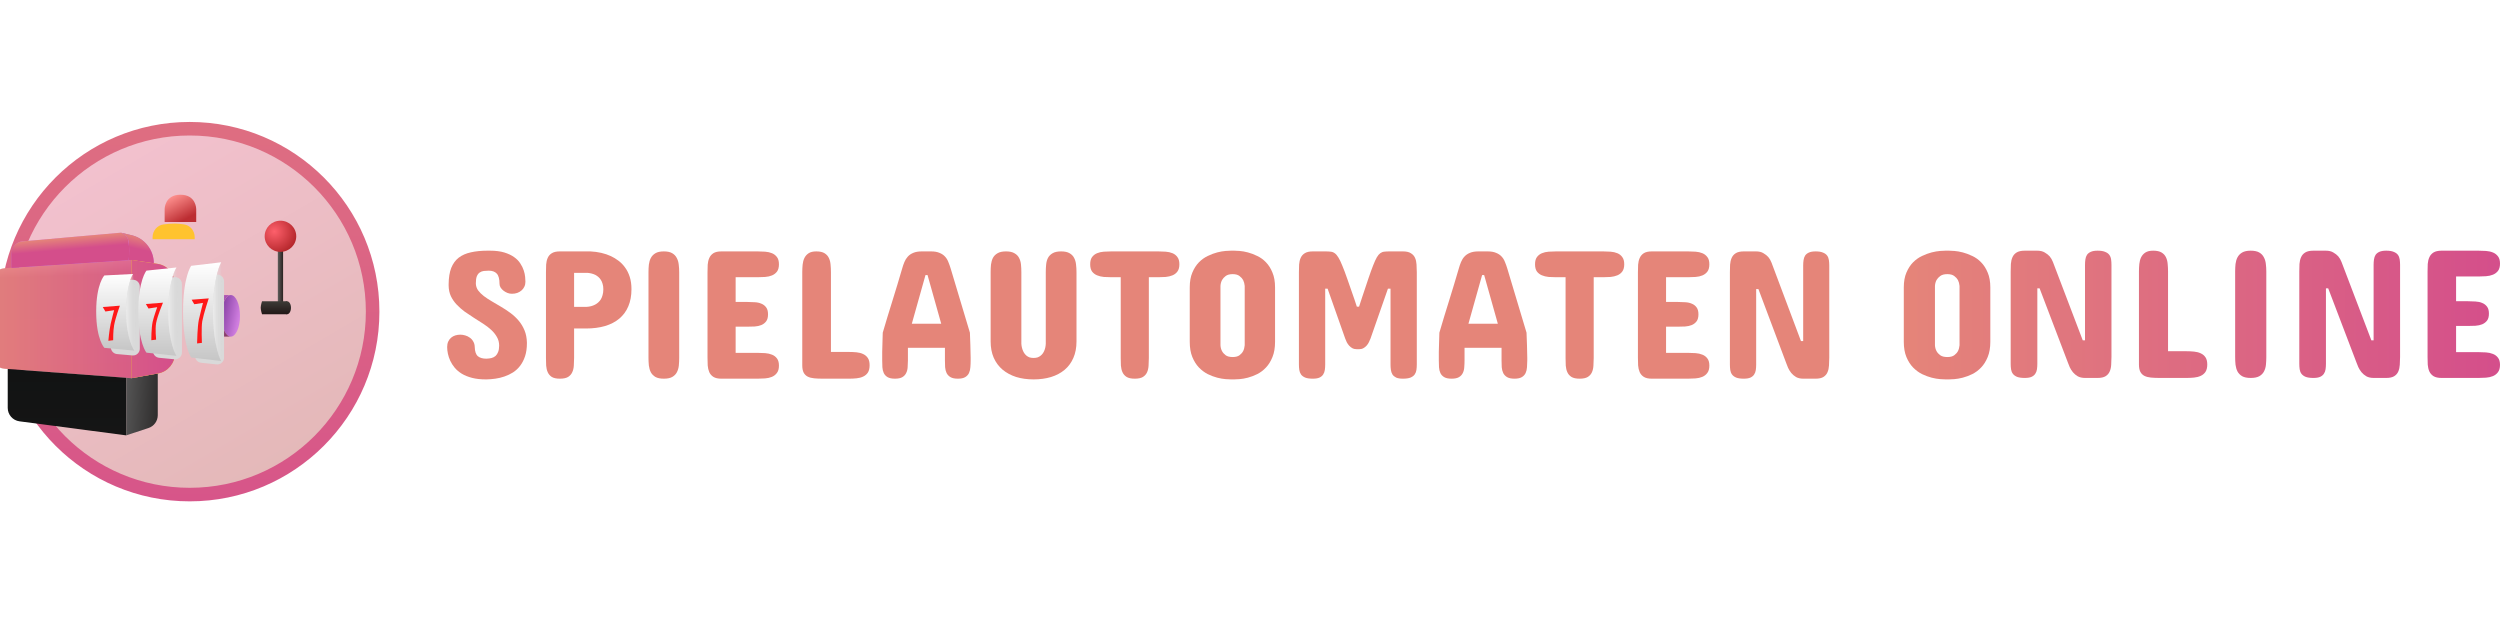
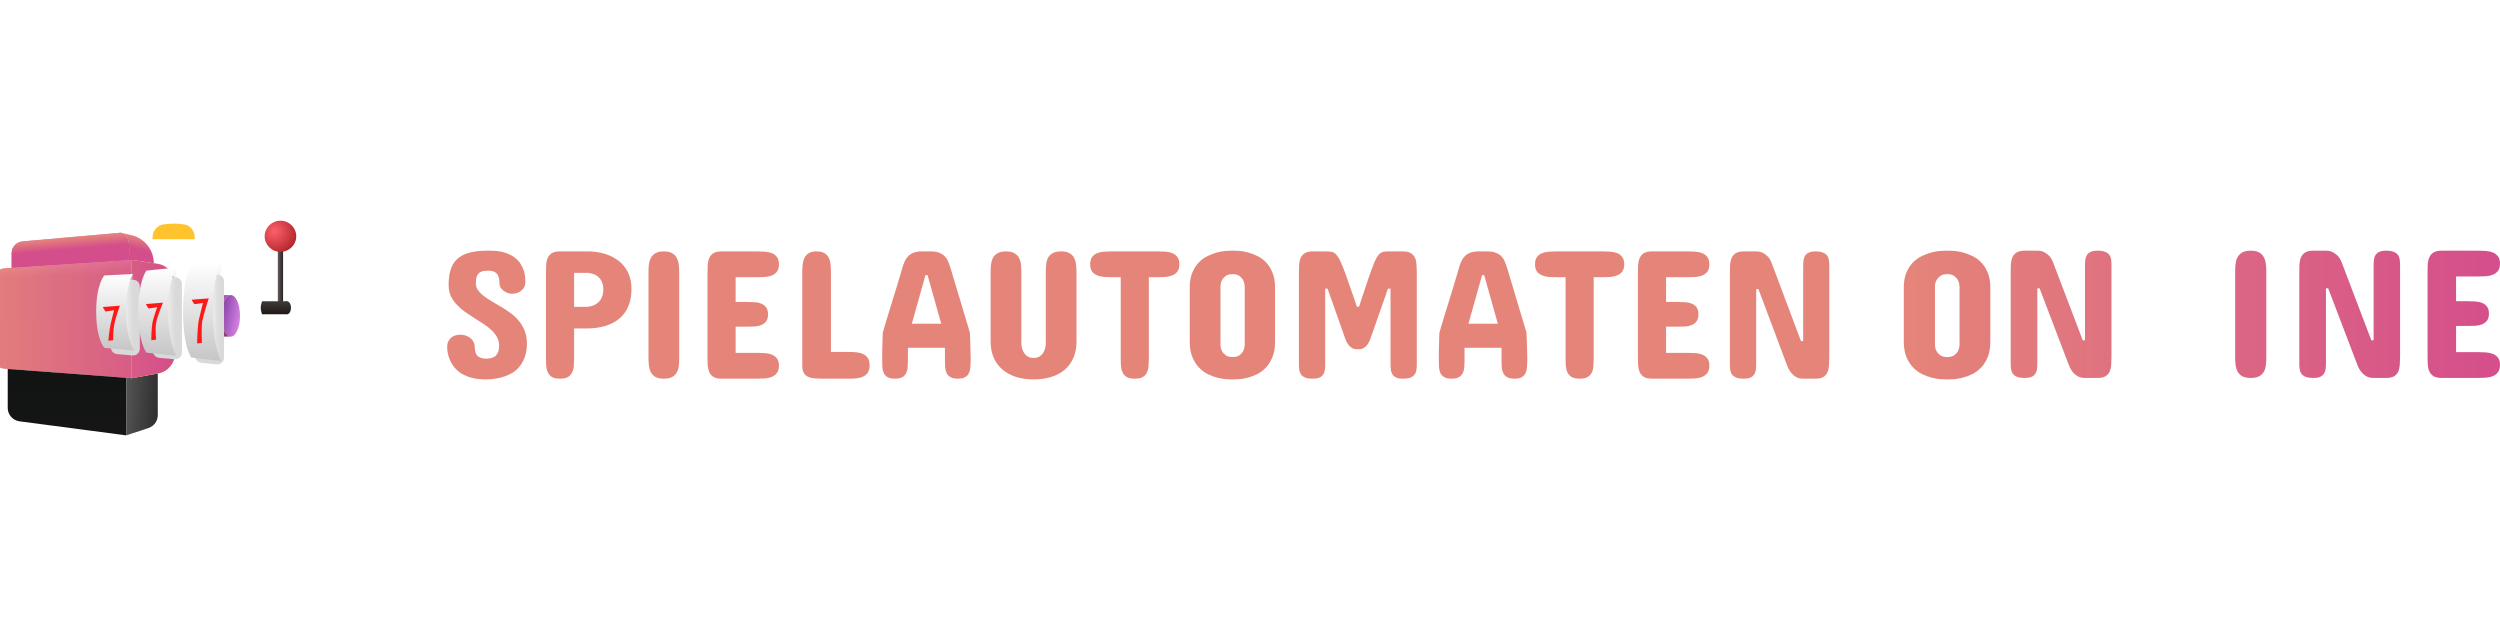
<svg xmlns="http://www.w3.org/2000/svg" width="369" height="93" viewBox="0 0 369 93" fill="none">
  <path d="M70.234 41.831C70.243 42.206 70.352 42.546 70.561 42.85C70.78 43.145 71.062 43.427 71.408 43.696C71.763 43.964 72.164 44.228 72.61 44.487C73.056 44.738 73.511 45.006 73.975 45.292C74.449 45.57 74.909 45.874 75.355 46.205C75.801 46.536 76.201 46.911 76.556 47.332C76.912 47.752 77.198 48.227 77.417 48.754C77.635 49.282 77.754 49.881 77.772 50.552V50.66C77.772 51.393 77.681 52.033 77.499 52.578C77.317 53.124 77.075 53.594 76.775 53.987C76.475 54.381 76.124 54.707 75.723 54.967C75.323 55.217 74.9 55.419 74.453 55.571C74.016 55.723 73.57 55.83 73.115 55.893C72.669 55.955 72.246 55.991 71.845 56H71.708C70.934 56 70.256 55.924 69.674 55.772C69.091 55.62 68.59 55.419 68.171 55.168C67.753 54.909 67.402 54.614 67.12 54.282C66.847 53.952 66.628 53.612 66.464 53.263C66.3 52.905 66.182 52.552 66.109 52.203C66.036 51.854 66 51.527 66 51.223C66 50.91 66.055 50.637 66.164 50.405C66.273 50.172 66.414 49.984 66.587 49.841C66.769 49.689 66.974 49.577 67.202 49.506C67.439 49.434 67.684 49.398 67.939 49.398C68.176 49.398 68.417 49.434 68.663 49.506C68.918 49.577 69.145 49.689 69.346 49.841C69.555 49.984 69.724 50.172 69.851 50.405C69.988 50.628 70.061 50.892 70.07 51.196C70.088 51.867 70.243 52.328 70.534 52.578C70.825 52.82 71.244 52.941 71.79 52.941C72.064 52.932 72.314 52.9 72.541 52.847C72.778 52.784 72.978 52.681 73.142 52.538C73.306 52.386 73.434 52.189 73.525 51.948C73.625 51.697 73.675 51.384 73.675 51.008C73.675 50.543 73.566 50.123 73.347 49.747C73.138 49.371 72.86 49.023 72.514 48.701C72.168 48.379 71.772 48.074 71.326 47.788C70.88 47.493 70.425 47.202 69.96 46.916C69.496 46.621 69.041 46.317 68.595 46.004C68.158 45.681 67.762 45.333 67.407 44.957C67.052 44.581 66.765 44.165 66.546 43.709C66.337 43.253 66.228 42.734 66.219 42.153V41.938C66.228 40.981 66.355 40.185 66.601 39.549C66.856 38.914 67.225 38.409 67.707 38.033C68.199 37.657 68.8 37.394 69.51 37.242C70.22 37.081 71.035 37 71.954 37H72.309C73.147 37 73.857 37.09 74.44 37.268C75.022 37.447 75.505 37.675 75.887 37.953C76.279 38.23 76.584 38.543 76.802 38.892C77.03 39.241 77.198 39.585 77.308 39.925C77.417 40.265 77.485 40.583 77.512 40.878C77.54 41.173 77.553 41.41 77.553 41.589C77.553 41.857 77.499 42.103 77.389 42.327C77.289 42.542 77.148 42.725 76.966 42.877C76.793 43.029 76.584 43.15 76.338 43.239C76.101 43.32 75.842 43.36 75.559 43.36C75.341 43.36 75.123 43.32 74.904 43.239C74.686 43.15 74.49 43.038 74.317 42.904C74.144 42.77 74.003 42.618 73.893 42.448C73.784 42.269 73.73 42.09 73.73 41.911C73.73 41.178 73.593 40.668 73.32 40.381C73.056 40.095 72.664 39.952 72.145 39.952C71.9 39.952 71.658 39.965 71.422 39.992C71.194 40.019 70.989 40.095 70.807 40.22C70.634 40.337 70.493 40.52 70.384 40.77C70.284 41.021 70.234 41.374 70.234 41.831Z" fill="url(#paint0_linear_21093_4)" />
  <path d="M84.737 48.486V52.833C84.737 53.218 84.723 53.594 84.696 53.961C84.677 54.327 84.6 54.654 84.463 54.94C84.336 55.226 84.131 55.459 83.849 55.638C83.567 55.808 83.162 55.893 82.634 55.893C82.124 55.893 81.728 55.808 81.445 55.638C81.172 55.459 80.972 55.226 80.845 54.94C80.717 54.654 80.64 54.327 80.612 53.961C80.594 53.594 80.585 53.218 80.585 52.833V40.167C80.585 39.782 80.594 39.406 80.612 39.039C80.64 38.673 80.717 38.346 80.845 38.06C80.972 37.774 81.172 37.546 81.445 37.376C81.728 37.197 82.124 37.107 82.634 37.107H87.14C88.269 37.161 89.28 37.394 90.172 37.805C90.554 37.984 90.923 38.208 91.278 38.476C91.642 38.744 91.966 39.075 92.248 39.469C92.539 39.854 92.771 40.314 92.944 40.851C93.117 41.379 93.204 41.992 93.204 42.689C93.204 43.646 93.049 44.487 92.739 45.212C92.439 45.928 91.997 46.531 91.415 47.023C90.841 47.506 90.135 47.873 89.298 48.124C88.469 48.365 87.532 48.486 86.485 48.486H84.737ZM86.594 45.292C87.049 45.266 87.459 45.158 87.823 44.97C87.978 44.89 88.128 44.787 88.274 44.662C88.419 44.536 88.551 44.384 88.67 44.206C88.788 44.018 88.879 43.798 88.943 43.548C89.016 43.298 89.052 43.011 89.052 42.689C89.052 42.385 89.016 42.121 88.943 41.898C88.879 41.665 88.793 41.468 88.683 41.307C88.574 41.137 88.451 40.994 88.315 40.878C88.178 40.761 88.037 40.663 87.891 40.583C87.545 40.413 87.158 40.31 86.731 40.274H84.737V45.292H86.594Z" fill="url(#paint1_linear_21093_4)" />
  <path d="M95.716 40.194C95.716 39.809 95.735 39.433 95.771 39.066C95.817 38.7 95.912 38.373 96.058 38.087C96.213 37.792 96.44 37.555 96.741 37.376C97.041 37.197 97.455 37.107 97.983 37.107C98.511 37.107 98.926 37.197 99.226 37.376C99.527 37.555 99.75 37.792 99.895 38.087C100.05 38.373 100.146 38.7 100.182 39.066C100.228 39.433 100.25 39.809 100.25 40.194V52.806C100.25 53.2 100.232 53.58 100.196 53.947C100.159 54.314 100.064 54.645 99.909 54.94C99.763 55.226 99.536 55.459 99.226 55.638C98.926 55.808 98.511 55.893 97.983 55.893C97.455 55.893 97.041 55.808 96.741 55.638C96.44 55.459 96.213 55.226 96.058 54.94C95.912 54.645 95.817 54.314 95.771 53.947C95.735 53.58 95.716 53.2 95.716 52.806V40.194Z" fill="url(#paint2_linear_21093_4)" />
  <path d="M111.831 37.107C112.195 37.107 112.564 37.121 112.937 37.148C113.31 37.174 113.647 37.251 113.948 37.376C114.248 37.501 114.494 37.693 114.685 37.953C114.876 38.203 114.972 38.556 114.972 39.013C114.972 39.469 114.876 39.827 114.685 40.086C114.494 40.337 114.248 40.525 113.948 40.65C113.647 40.775 113.31 40.851 112.937 40.878C112.564 40.905 112.195 40.918 111.831 40.918H108.581V44.568H110.302C110.666 44.568 111.03 44.581 111.394 44.608C111.767 44.626 112.095 44.697 112.377 44.823C112.669 44.939 112.905 45.122 113.087 45.373C113.27 45.614 113.361 45.954 113.361 46.393C113.361 46.84 113.27 47.184 113.087 47.426C112.905 47.667 112.669 47.851 112.377 47.976C112.095 48.092 111.767 48.164 111.394 48.191C111.03 48.209 110.666 48.218 110.302 48.218H108.581V52.082H111.831C112.195 52.082 112.564 52.095 112.937 52.122C113.31 52.149 113.647 52.225 113.948 52.35C114.248 52.467 114.494 52.654 114.685 52.914C114.876 53.164 114.972 53.513 114.972 53.961C114.972 54.426 114.872 54.788 114.672 55.047C114.48 55.307 114.235 55.499 113.934 55.624C113.634 55.749 113.297 55.826 112.924 55.852C112.55 55.879 112.186 55.893 111.831 55.893H106.478C105.968 55.893 105.572 55.803 105.29 55.624C105.016 55.445 104.816 55.213 104.689 54.927C104.561 54.631 104.484 54.3 104.457 53.934C104.438 53.567 104.429 53.191 104.429 52.806V40.194C104.429 39.809 104.438 39.433 104.457 39.066C104.484 38.7 104.561 38.373 104.689 38.087C104.816 37.792 105.016 37.555 105.29 37.376C105.572 37.197 105.968 37.107 106.478 37.107H111.831Z" fill="url(#paint3_linear_21093_4)" />
  <path d="M118.413 40.194C118.413 39.809 118.432 39.433 118.468 39.066C118.504 38.7 118.591 38.373 118.728 38.087C118.873 37.792 119.083 37.555 119.356 37.376C119.629 37.197 120.007 37.107 120.489 37.107C121.008 37.107 121.413 37.197 121.705 37.376C121.996 37.555 122.21 37.792 122.346 38.087C122.483 38.373 122.565 38.7 122.592 39.066C122.629 39.433 122.647 39.809 122.647 40.194V51.948H125.324C125.697 51.948 126.066 51.966 126.43 52.001C126.794 52.037 127.117 52.122 127.399 52.256C127.691 52.391 127.923 52.587 128.096 52.847C128.269 53.106 128.355 53.459 128.355 53.907C128.355 54.363 128.269 54.725 128.096 54.994C127.923 55.253 127.691 55.45 127.399 55.584C127.117 55.718 126.794 55.803 126.43 55.839C126.066 55.875 125.697 55.893 125.324 55.893H121.445C120.963 55.893 120.535 55.875 120.161 55.839C119.788 55.803 119.47 55.718 119.206 55.584C118.951 55.45 118.755 55.253 118.618 54.994C118.482 54.725 118.413 54.363 118.413 53.907V40.194Z" fill="url(#paint4_linear_21093_4)" />
  <path d="M134.583 47.788H138.925L136.904 40.596H136.604L134.583 47.788ZM143.159 49.103C143.177 49.711 143.2 50.333 143.227 50.968C143.255 51.603 143.268 52.216 143.268 52.806V53.209C143.268 53.549 143.255 53.88 143.227 54.202C143.209 54.515 143.141 54.801 143.022 55.061C142.904 55.311 142.717 55.513 142.462 55.664C142.208 55.817 141.848 55.893 141.384 55.893C140.91 55.893 140.546 55.817 140.291 55.664C140.036 55.513 139.845 55.311 139.717 55.061C139.599 54.81 139.526 54.524 139.499 54.202C139.481 53.88 139.472 53.549 139.472 53.209V51.331H134.009V53.209C134.009 53.549 133.995 53.88 133.968 54.202C133.95 54.524 133.877 54.81 133.75 55.061C133.631 55.311 133.445 55.513 133.19 55.664C132.935 55.817 132.571 55.893 132.097 55.893C131.624 55.893 131.26 55.817 131.005 55.664C130.75 55.513 130.563 55.311 130.445 55.061C130.326 54.801 130.258 54.515 130.24 54.202C130.222 53.88 130.213 53.549 130.213 53.209V52.806C130.213 52.529 130.213 52.234 130.213 51.921C130.222 51.608 130.231 51.29 130.24 50.968C130.249 50.646 130.258 50.329 130.267 50.016C130.276 49.694 130.285 49.389 130.295 49.103C130.75 47.547 131.228 45.972 131.728 44.38C132.229 42.779 132.707 41.195 133.162 39.63C133.253 39.299 133.363 38.981 133.49 38.677C133.618 38.364 133.786 38.096 133.995 37.872C134.205 37.64 134.473 37.456 134.801 37.322C135.129 37.179 135.548 37.107 136.058 37.107H137.423C137.924 37.107 138.338 37.179 138.666 37.322C139.003 37.456 139.276 37.64 139.485 37.872C139.695 38.096 139.859 38.364 139.977 38.677C140.104 38.981 140.218 39.299 140.318 39.63L143.159 49.103Z" fill="url(#paint5_linear_21093_4)" />
  <path d="M146.218 40.167C146.218 39.782 146.236 39.406 146.273 39.039C146.318 38.673 146.414 38.346 146.559 38.06C146.714 37.774 146.942 37.546 147.242 37.376C147.543 37.197 147.957 37.107 148.485 37.107C149.013 37.107 149.427 37.197 149.728 37.376C150.037 37.546 150.265 37.774 150.41 38.06C150.565 38.346 150.661 38.673 150.697 39.039C150.734 39.406 150.752 39.782 150.752 40.167V50.74C150.779 51.134 150.861 51.483 150.998 51.787C151.052 51.921 151.125 52.051 151.216 52.176C151.307 52.301 151.412 52.413 151.53 52.511C151.658 52.61 151.803 52.69 151.967 52.753C152.14 52.806 152.336 52.833 152.555 52.833C152.773 52.833 152.969 52.806 153.142 52.753C153.315 52.69 153.46 52.61 153.579 52.511C153.706 52.413 153.816 52.301 153.907 52.176C153.998 52.051 154.07 51.921 154.125 51.787C154.262 51.483 154.339 51.134 154.357 50.74V40.167C154.357 39.782 154.375 39.406 154.412 39.039C154.448 38.673 154.539 38.346 154.685 38.06C154.84 37.774 155.067 37.546 155.368 37.376C155.668 37.197 156.087 37.107 156.624 37.107C157.152 37.107 157.566 37.197 157.867 37.376C158.167 37.546 158.39 37.774 158.536 38.06C158.691 38.346 158.786 38.673 158.823 39.039C158.868 39.406 158.891 39.782 158.891 40.167V50.391C158.891 51.322 158.736 52.136 158.427 52.833C158.126 53.531 157.694 54.117 157.129 54.591C156.574 55.056 155.905 55.41 155.122 55.651C154.348 55.884 153.492 56 152.555 56C151.608 56 150.747 55.879 149.973 55.638C149.2 55.387 148.53 55.025 147.966 54.551C147.411 54.077 146.978 53.491 146.669 52.793C146.368 52.095 146.218 51.295 146.218 50.391V40.167Z" fill="url(#paint6_linear_21093_4)" />
  <path d="M170.963 37.107C171.328 37.107 171.692 37.121 172.056 37.148C172.429 37.174 172.766 37.251 173.067 37.376C173.367 37.501 173.608 37.693 173.79 37.953C173.982 38.203 174.077 38.556 174.077 39.013C174.077 39.46 173.982 39.813 173.79 40.073C173.608 40.323 173.367 40.511 173.067 40.636C172.766 40.761 172.429 40.842 172.056 40.878C171.692 40.905 171.328 40.918 170.963 40.918H169.57V52.833C169.57 53.218 169.557 53.594 169.53 53.961C169.511 54.327 169.438 54.654 169.311 54.94C169.184 55.226 168.979 55.459 168.696 55.638C168.414 55.808 168.014 55.893 167.495 55.893C166.976 55.893 166.575 55.808 166.293 55.638C166.011 55.459 165.806 55.226 165.678 54.94C165.551 54.654 165.474 54.327 165.446 53.961C165.428 53.594 165.419 53.218 165.419 52.833V40.918H164.026C163.662 40.918 163.293 40.905 162.92 40.878C162.556 40.842 162.223 40.761 161.923 40.636C161.622 40.511 161.377 40.323 161.185 40.073C161.003 39.813 160.912 39.46 160.912 39.013C160.912 38.556 161.003 38.203 161.185 37.953C161.377 37.693 161.622 37.501 161.923 37.376C162.223 37.251 162.556 37.174 162.92 37.148C163.293 37.121 163.662 37.107 164.026 37.107H170.963Z" fill="url(#paint7_linear_21093_4)" />
  <path d="M175.607 42.421C175.607 41.562 175.734 40.833 175.989 40.234C176.244 39.626 176.567 39.12 176.959 38.718C177.359 38.315 177.796 38.002 178.27 37.778C178.752 37.546 179.216 37.371 179.663 37.255C180.118 37.139 180.528 37.067 180.892 37.04C181.256 37.013 181.524 37 181.697 37H182.162C182.335 37 182.603 37.013 182.967 37.04C183.332 37.067 183.737 37.139 184.183 37.255C184.629 37.371 185.089 37.546 185.562 37.778C186.045 38.002 186.477 38.315 186.86 38.718C187.251 39.12 187.57 39.626 187.815 40.234C188.07 40.833 188.198 41.562 188.198 42.421V50.445C188.198 51.331 188.07 52.082 187.815 52.699C187.57 53.316 187.251 53.831 186.86 54.242C186.477 54.654 186.045 54.98 185.562 55.222C185.089 55.454 184.629 55.629 184.183 55.745C183.737 55.861 183.332 55.933 182.967 55.96C182.603 55.987 182.335 56 182.162 56H181.697C181.524 56 181.256 55.987 180.892 55.96C180.528 55.933 180.118 55.861 179.663 55.745C179.216 55.629 178.752 55.454 178.27 55.222C177.796 54.98 177.359 54.654 176.959 54.242C176.567 53.831 176.244 53.316 175.989 52.699C175.734 52.082 175.607 51.331 175.607 50.445V42.421ZM180.141 50.955C180.159 51.286 180.236 51.577 180.373 51.827C180.491 52.051 180.669 52.252 180.905 52.431C181.151 52.61 181.497 52.699 181.943 52.699C182.38 52.699 182.717 52.61 182.954 52.431C183.191 52.252 183.368 52.051 183.486 51.827C183.614 51.577 183.691 51.286 183.719 50.955V42.206C183.691 41.884 183.614 41.593 183.486 41.334C183.368 41.119 183.191 40.923 182.954 40.744C182.717 40.556 182.38 40.462 181.943 40.462C181.497 40.462 181.151 40.556 180.905 40.744C180.669 40.923 180.491 41.119 180.373 41.334C180.236 41.593 180.159 41.884 180.141 42.206V50.955Z" fill="url(#paint8_linear_21093_4)" />
  <path d="M200.298 51.545C200.033 51.545 199.806 51.496 199.615 51.398C199.433 51.299 199.273 51.174 199.137 51.022C199 50.87 198.882 50.7 198.782 50.512C198.691 50.324 198.613 50.141 198.549 49.962L195.955 42.609H195.6V53.799C195.6 54.086 195.581 54.354 195.545 54.605C195.509 54.855 195.427 55.079 195.299 55.275C195.181 55.463 194.999 55.615 194.753 55.732C194.516 55.839 194.189 55.893 193.77 55.893C193.296 55.893 192.923 55.839 192.65 55.732C192.377 55.615 192.172 55.463 192.035 55.275C191.899 55.079 191.812 54.855 191.776 54.605C191.739 54.354 191.721 54.086 191.721 53.799V40.167C191.721 39.782 191.73 39.406 191.749 39.039C191.776 38.673 191.853 38.346 191.981 38.06C192.108 37.774 192.308 37.546 192.582 37.376C192.864 37.197 193.26 37.107 193.77 37.107H195.627C195.937 37.107 196.196 37.121 196.405 37.148C196.624 37.166 196.824 37.242 197.006 37.376C197.188 37.501 197.366 37.707 197.539 37.993C197.721 38.279 197.917 38.686 198.126 39.214C198.345 39.733 198.595 40.399 198.877 41.213C199.159 42.018 199.505 43.011 199.915 44.192L200.27 45.266H200.598L201.035 43.924C201.408 42.797 201.727 41.844 201.991 41.066C202.255 40.287 202.487 39.648 202.687 39.147C202.888 38.637 203.065 38.248 203.22 37.98C203.384 37.702 203.552 37.501 203.725 37.376C203.907 37.242 204.103 37.166 204.312 37.148C204.522 37.121 204.777 37.107 205.077 37.107H207.071C207.581 37.107 207.972 37.197 208.246 37.376C208.528 37.546 208.733 37.774 208.86 38.06C208.988 38.346 209.06 38.673 209.079 39.039C209.106 39.406 209.12 39.782 209.12 40.167V53.799C209.12 54.086 209.101 54.354 209.065 54.605C209.029 54.855 208.942 55.079 208.805 55.275C208.669 55.463 208.464 55.615 208.191 55.732C207.918 55.839 207.545 55.893 207.071 55.893C206.652 55.893 206.32 55.839 206.074 55.732C205.837 55.615 205.655 55.463 205.528 55.275C205.41 55.079 205.332 54.855 205.296 54.605C205.259 54.354 205.241 54.086 205.241 53.799V42.609H204.859L202.291 49.962C202.219 50.141 202.137 50.324 202.046 50.512C201.954 50.7 201.841 50.87 201.704 51.022C201.568 51.174 201.408 51.299 201.226 51.398C201.044 51.496 200.826 51.545 200.571 51.545H200.298Z" fill="url(#paint9_linear_21093_4)" />
  <path d="M216.74 47.788H221.083L219.061 40.596H218.761L216.74 47.788ZM225.316 49.103C225.334 49.711 225.357 50.333 225.384 50.968C225.412 51.603 225.425 52.216 225.425 52.806V53.209C225.425 53.549 225.412 53.88 225.384 54.202C225.366 54.515 225.298 54.801 225.18 55.061C225.061 55.311 224.875 55.513 224.62 55.664C224.365 55.817 224.005 55.893 223.541 55.893C223.067 55.893 222.703 55.817 222.448 55.664C222.193 55.513 222.002 55.311 221.875 55.061C221.756 54.81 221.683 54.524 221.656 54.202C221.638 53.88 221.629 53.549 221.629 53.209V51.331H216.166V53.209C216.166 53.549 216.153 53.88 216.125 54.202C216.107 54.524 216.034 54.81 215.907 55.061C215.788 55.311 215.602 55.513 215.347 55.664C215.092 55.817 214.728 55.893 214.254 55.893C213.781 55.893 213.417 55.817 213.162 55.664C212.907 55.513 212.72 55.311 212.602 55.061C212.484 54.801 212.415 54.515 212.397 54.202C212.379 53.88 212.37 53.549 212.37 53.209V52.806C212.37 52.529 212.37 52.234 212.37 51.921C212.379 51.608 212.388 51.29 212.397 50.968C212.406 50.646 212.415 50.329 212.424 50.016C212.434 49.694 212.443 49.389 212.452 49.103C212.907 47.547 213.385 45.972 213.886 44.38C214.386 42.779 214.864 41.195 215.32 39.63C215.411 39.299 215.52 38.981 215.647 38.677C215.775 38.364 215.943 38.096 216.153 37.872C216.362 37.64 216.631 37.456 216.958 37.322C217.286 37.179 217.705 37.107 218.215 37.107H219.58C220.081 37.107 220.495 37.179 220.823 37.322C221.16 37.456 221.433 37.64 221.643 37.872C221.852 38.096 222.016 38.364 222.134 38.677C222.262 38.981 222.375 39.299 222.476 39.63L225.316 49.103Z" fill="url(#paint10_linear_21093_4)" />
  <path d="M236.624 37.107C236.988 37.107 237.352 37.121 237.716 37.148C238.089 37.174 238.426 37.251 238.727 37.376C239.027 37.501 239.268 37.693 239.451 37.953C239.642 38.203 239.737 38.556 239.737 39.013C239.737 39.46 239.642 39.813 239.451 40.073C239.268 40.323 239.027 40.511 238.727 40.636C238.426 40.761 238.089 40.842 237.716 40.878C237.352 40.905 236.988 40.918 236.624 40.918H235.231V52.833C235.231 53.218 235.217 53.594 235.19 53.961C235.172 54.327 235.099 54.654 234.971 54.94C234.844 55.226 234.639 55.459 234.357 55.638C234.074 55.808 233.674 55.893 233.155 55.893C232.636 55.893 232.235 55.808 231.953 55.638C231.671 55.459 231.466 55.226 231.339 54.94C231.211 54.654 231.134 54.327 231.106 53.961C231.088 53.594 231.079 53.218 231.079 52.833V40.918H229.686C229.322 40.918 228.953 40.905 228.58 40.878C228.216 40.842 227.884 40.761 227.583 40.636C227.283 40.511 227.037 40.323 226.846 40.073C226.664 39.813 226.572 39.46 226.572 39.013C226.572 38.556 226.664 38.203 226.846 37.953C227.037 37.693 227.283 37.501 227.583 37.376C227.884 37.251 228.216 37.174 228.58 37.148C228.953 37.121 229.322 37.107 229.686 37.107H236.624Z" fill="url(#paint11_linear_21093_4)" />
  <path d="M249.16 37.107C249.524 37.107 249.893 37.121 250.266 37.148C250.64 37.174 250.977 37.251 251.277 37.376C251.577 37.501 251.823 37.693 252.014 37.953C252.206 38.203 252.301 38.556 252.301 39.013C252.301 39.469 252.206 39.827 252.014 40.086C251.823 40.337 251.577 40.525 251.277 40.65C250.977 40.775 250.64 40.851 250.266 40.878C249.893 40.905 249.524 40.918 249.16 40.918H245.91V44.568H247.631C247.995 44.568 248.359 44.581 248.723 44.608C249.097 44.626 249.424 44.697 249.707 44.823C249.998 44.939 250.235 45.122 250.417 45.373C250.599 45.614 250.69 45.954 250.69 46.393C250.69 46.84 250.599 47.184 250.417 47.426C250.235 47.667 249.998 47.851 249.707 47.976C249.424 48.092 249.097 48.164 248.723 48.191C248.359 48.209 247.995 48.218 247.631 48.218H245.91V52.082H249.16C249.524 52.082 249.893 52.095 250.266 52.122C250.64 52.149 250.977 52.225 251.277 52.35C251.577 52.467 251.823 52.654 252.014 52.914C252.206 53.164 252.301 53.513 252.301 53.961C252.301 54.426 252.201 54.788 252.001 55.047C251.81 55.307 251.564 55.499 251.263 55.624C250.963 55.749 250.626 55.826 250.253 55.852C249.88 55.879 249.515 55.893 249.16 55.893H243.807C243.297 55.893 242.901 55.803 242.619 55.624C242.346 55.445 242.145 55.213 242.018 54.927C241.89 54.631 241.813 54.3 241.786 53.934C241.768 53.567 241.758 53.191 241.758 52.806V40.194C241.758 39.809 241.768 39.433 241.786 39.066C241.813 38.7 241.89 38.373 242.018 38.087C242.145 37.792 242.346 37.555 242.619 37.376C242.901 37.197 243.297 37.107 243.807 37.107H249.16Z" fill="url(#paint12_linear_21093_4)" />
  <path d="M265.821 50.338H266.149V39.201C266.149 38.914 266.167 38.646 266.204 38.395C266.24 38.136 266.317 37.912 266.436 37.725C266.563 37.537 266.745 37.389 266.982 37.282C267.228 37.166 267.56 37.107 267.979 37.107C268.443 37.107 268.807 37.166 269.071 37.282C269.344 37.389 269.549 37.537 269.686 37.725C269.822 37.912 269.909 38.136 269.945 38.395C269.982 38.646 270 38.914 270 39.201V52.806C270 53.2 269.986 53.58 269.959 53.947C269.941 54.314 269.868 54.645 269.741 54.94C269.622 55.226 269.422 55.459 269.14 55.638C268.867 55.808 268.48 55.893 267.979 55.893H266.176C265.748 55.893 265.389 55.812 265.097 55.651C264.815 55.481 264.578 55.28 264.387 55.047C264.196 54.806 264.041 54.555 263.923 54.296C263.814 54.036 263.727 53.817 263.663 53.638L259.539 42.662H259.211V53.799C259.211 54.086 259.193 54.358 259.157 54.618C259.12 54.868 259.038 55.088 258.911 55.275C258.793 55.463 258.611 55.615 258.365 55.732C258.128 55.839 257.8 55.893 257.381 55.893C256.908 55.893 256.535 55.839 256.262 55.732C255.988 55.615 255.784 55.463 255.647 55.275C255.51 55.088 255.424 54.868 255.388 54.618C255.351 54.358 255.333 54.086 255.333 53.799V40.194C255.333 39.809 255.342 39.433 255.36 39.066C255.388 38.691 255.465 38.36 255.592 38.073C255.72 37.778 255.92 37.546 256.193 37.376C256.476 37.197 256.872 37.107 257.381 37.107H259.184C259.639 37.107 260.008 37.197 260.29 37.376C260.582 37.546 260.818 37.733 261 37.939C261.201 38.181 261.36 38.458 261.478 38.771L265.821 50.338Z" fill="url(#paint13_linear_21093_4)" />
  <path fill-rule="evenodd" clip-rule="evenodd" d="M287.178 37C287.002 37 286.73 37.013 286.36 37.04C285.991 37.067 285.575 37.139 285.113 37.255C284.661 37.371 284.19 37.546 283.701 37.778C283.221 38.002 282.777 38.315 282.371 38.718C281.974 39.12 281.646 39.625 281.388 40.233C281.129 40.833 281 41.562 281 42.421V50.445C281 51.331 281.129 52.082 281.388 52.699C281.646 53.316 281.974 53.831 282.371 54.242C282.777 54.654 283.221 54.98 283.701 55.222C284.19 55.454 284.661 55.629 285.113 55.745C285.575 55.861 285.991 55.933 286.36 55.96C286.73 55.987 287.002 56 287.178 56H287.648C287.824 56 288.096 55.987 288.466 55.96C288.835 55.933 289.246 55.861 289.698 55.745C290.151 55.629 290.617 55.454 291.098 55.222C291.587 54.98 292.025 54.654 292.413 54.242C292.81 53.831 293.133 53.316 293.383 52.699C293.641 52.082 293.77 51.331 293.771 50.445V42.421C293.771 41.562 293.641 40.833 293.383 40.233C293.134 39.625 292.81 39.12 292.413 38.718C292.025 38.315 291.587 38.002 291.098 37.778C290.617 37.546 290.151 37.371 289.698 37.255C289.246 37.139 288.835 37.067 288.466 37.04C288.096 37.013 287.824 37 287.648 37H287.178ZM288.452 40.743C288.212 40.555 287.87 40.462 287.427 40.462C286.974 40.462 286.623 40.555 286.374 40.743C286.134 40.922 285.954 41.119 285.834 41.334C285.695 41.593 285.617 41.884 285.599 42.206V50.955C285.617 51.286 285.696 51.577 285.834 51.827C285.954 52.051 286.134 52.252 286.374 52.431C286.623 52.61 286.974 52.699 287.427 52.699C287.87 52.699 288.212 52.61 288.452 52.431C288.692 52.252 288.872 52.051 288.992 51.827C289.121 51.577 289.2 51.286 289.228 50.955V42.206C289.2 41.884 289.121 41.593 288.992 41.334C288.872 41.119 288.692 40.922 288.452 40.743Z" fill="url(#paint14_linear_21093_4)" />
  <path d="M298.854 37C298.337 37 297.936 37.09 297.649 37.269C297.373 37.438 297.169 37.671 297.04 37.966C296.911 38.252 296.832 38.583 296.805 38.959C296.786 39.326 296.777 39.701 296.777 40.086V53.692C296.777 53.978 296.795 54.251 296.832 54.511C296.869 54.761 296.957 54.98 297.096 55.168C297.234 55.356 297.442 55.508 297.719 55.624C297.996 55.731 298.374 55.785 298.854 55.785C299.279 55.785 299.611 55.731 299.852 55.624C300.101 55.508 300.286 55.356 300.406 55.168C300.535 54.98 300.618 54.761 300.655 54.511C300.692 54.251 300.711 53.978 300.711 53.692V42.555H301.043L305.226 53.531C305.29 53.71 305.378 53.929 305.489 54.188C305.609 54.448 305.766 54.699 305.96 54.94C306.154 55.173 306.395 55.374 306.681 55.544C306.976 55.705 307.341 55.785 307.774 55.785H309.603C310.11 55.785 310.503 55.7 310.78 55.53C311.066 55.351 311.27 55.119 311.39 54.833C311.519 54.538 311.593 54.206 311.611 53.84C311.639 53.473 311.652 53.093 311.652 52.699V39.093C311.652 38.807 311.635 38.538 311.598 38.288C311.561 38.029 311.472 37.805 311.334 37.617C311.195 37.429 310.988 37.282 310.711 37.175C310.443 37.059 310.073 37 309.603 37C309.178 37 308.841 37.059 308.592 37.175C308.352 37.282 308.167 37.429 308.038 37.617C307.918 37.805 307.839 38.029 307.802 38.288C307.765 38.538 307.747 38.807 307.747 39.093V50.23H307.414L303.01 38.664C302.89 38.351 302.728 38.074 302.525 37.832C302.341 37.626 302.1 37.438 301.805 37.269C301.518 37.09 301.144 37 300.683 37H298.854Z" fill="url(#paint15_linear_21093_4)" />
-   <path d="M317.814 37C317.325 37 316.942 37.09 316.665 37.269C316.388 37.447 316.176 37.684 316.028 37.98C315.89 38.266 315.802 38.592 315.765 38.959C315.728 39.326 315.709 39.701 315.709 40.086V53.8C315.709 54.256 315.779 54.618 315.917 54.887C316.055 55.146 316.254 55.342 316.513 55.477C316.78 55.611 317.104 55.696 317.482 55.731C317.861 55.767 318.295 55.785 318.784 55.785H322.718C323.096 55.785 323.47 55.767 323.84 55.731C324.209 55.696 324.537 55.611 324.823 55.477C325.119 55.343 325.354 55.146 325.529 54.887C325.705 54.618 325.793 54.256 325.793 53.8C325.793 53.352 325.705 52.999 325.529 52.739C325.354 52.48 325.119 52.284 324.823 52.149C324.537 52.015 324.209 51.93 323.84 51.895C323.47 51.859 323.096 51.841 322.718 51.841H320.003V40.086C320.003 39.701 319.984 39.326 319.947 38.959C319.92 38.592 319.837 38.266 319.698 37.98C319.56 37.684 319.343 37.447 319.048 37.269C318.752 37.09 318.341 37 317.814 37Z" fill="url(#paint16_linear_21093_4)" />
  <path d="M332.208 37C331.672 37 331.252 37.09 330.947 37.269C330.643 37.447 330.412 37.684 330.255 37.98C330.107 38.266 330.01 38.592 329.964 38.959C329.927 39.326 329.908 39.701 329.908 40.086V52.699C329.908 53.093 329.927 53.473 329.964 53.84C330.01 54.206 330.107 54.538 330.255 54.833C330.412 55.119 330.643 55.351 330.947 55.53C331.252 55.7 331.672 55.785 332.208 55.785C332.743 55.785 333.164 55.7 333.469 55.53C333.782 55.351 334.013 55.119 334.161 54.833C334.318 54.538 334.415 54.207 334.452 53.84C334.489 53.473 334.507 53.093 334.507 52.699V40.086C334.507 39.701 334.484 39.326 334.438 38.959C334.401 38.592 334.303 38.266 334.146 37.98C333.999 37.684 333.773 37.447 333.469 37.269C333.164 37.09 332.743 37 332.208 37Z" fill="url(#paint17_linear_21093_4)" />
  <path d="M341.452 37C340.935 37 340.533 37.09 340.247 37.269C339.97 37.438 339.767 37.671 339.638 37.966C339.508 38.252 339.43 38.583 339.402 38.959C339.384 39.326 339.375 39.701 339.375 40.086V53.692C339.375 53.978 339.394 54.251 339.431 54.511C339.468 54.761 339.555 54.98 339.693 55.168C339.832 55.356 340.04 55.508 340.316 55.624C340.593 55.731 340.972 55.785 341.452 55.785C341.877 55.785 342.209 55.731 342.449 55.624C342.699 55.508 342.884 55.356 343.004 55.168C343.133 54.98 343.216 54.761 343.253 54.511C343.29 54.251 343.309 53.978 343.309 53.692V42.555H343.641L347.824 53.531C347.889 53.71 347.976 53.929 348.087 54.188C348.207 54.448 348.364 54.699 348.558 54.94C348.751 55.173 348.992 55.374 349.278 55.544C349.574 55.705 349.938 55.785 350.372 55.785H352.2C352.708 55.785 353.101 55.7 353.378 55.53C353.664 55.351 353.867 55.119 353.987 54.833C354.117 54.538 354.19 54.206 354.209 53.84C354.237 53.473 354.251 53.093 354.251 52.699V39.093C354.251 38.807 354.232 38.538 354.195 38.288C354.158 38.029 354.07 37.805 353.932 37.617C353.793 37.429 353.586 37.282 353.309 37.175C353.041 37.059 352.671 37 352.2 37C351.776 37 351.439 37.059 351.189 37.175C350.95 37.282 350.765 37.429 350.636 37.617C350.516 37.805 350.437 38.029 350.4 38.288C350.363 38.538 350.345 38.807 350.345 39.093V50.23H350.013L345.607 38.664C345.487 38.351 345.326 38.074 345.123 37.832C344.938 37.626 344.698 37.438 344.402 37.269C344.116 37.09 343.742 37 343.28 37H341.452Z" fill="url(#paint18_linear_21093_4)" />
  <path d="M360.385 37C359.868 37 359.466 37.09 359.18 37.269C358.903 37.447 358.7 37.684 358.57 37.98C358.441 38.266 358.363 38.592 358.335 38.959C358.316 39.326 358.308 39.701 358.308 40.086V52.699C358.308 53.084 358.316 53.459 358.335 53.826C358.363 54.193 358.441 54.524 358.57 54.819C358.7 55.105 358.903 55.338 359.18 55.517C359.466 55.696 359.868 55.785 360.385 55.785H365.814C366.175 55.785 366.544 55.772 366.923 55.745C367.301 55.718 367.643 55.642 367.947 55.517C368.252 55.391 368.501 55.2 368.695 54.94C368.898 54.681 369 54.319 369 53.853C369 53.406 368.903 53.057 368.709 52.807C368.515 52.547 368.266 52.359 367.961 52.243C367.656 52.118 367.315 52.041 366.937 52.015C366.558 51.988 366.184 51.975 365.814 51.975H362.518V48.11H364.263C364.632 48.11 365.002 48.101 365.371 48.083C365.75 48.056 366.082 47.984 366.368 47.868C366.664 47.743 366.904 47.56 367.089 47.318C367.273 47.077 367.365 46.732 367.365 46.285C367.365 45.847 367.273 45.507 367.089 45.266C366.904 45.015 366.664 44.832 366.368 44.716C366.082 44.591 365.75 44.519 365.371 44.501C365.002 44.474 364.632 44.461 364.263 44.461H362.518V40.81H365.814C366.184 40.81 366.558 40.797 366.937 40.77C367.315 40.744 367.656 40.667 367.961 40.542C368.266 40.417 368.515 40.229 368.709 39.978C368.903 39.719 369 39.361 369 38.905C369 38.449 368.903 38.096 368.709 37.846C368.515 37.586 368.266 37.394 367.961 37.269C367.656 37.143 367.315 37.067 366.937 37.04C366.558 37.013 366.184 37 365.814 37H360.385Z" fill="url(#paint19_linear_21093_4)" />
-   <circle cx="28" cy="46" r="27" fill="url(#paint20_linear_21093_4)" stroke="url(#paint21_linear_21093_4)" stroke-width="2" />
-   <path d="M24.3 30.849C24.3 30.849 24.3 28.74 26.631 28.74C28.962 28.74 28.962 30.849 28.962 30.849V32.767H24.3V30.849Z" fill="url(#paint22_linear_21093_4)" />
  <g filter="url(#filter0_ii_21093_4)">
    <path d="M23.521 34.022C23.521 33.069 24.193 32.244 25.137 32.122C25.699 32.05 26.316 31.993 26.824 32.001C27.22 32.007 27.688 32.054 28.133 32.114C29.073 32.239 29.738 33.064 29.738 34.012V34.302H23.521V34.022Z" fill="#FFC32E" />
  </g>
  <g filter="url(#filter1_i_21093_4)">
    <path d="M13.809 40.586C13.809 39.532 14.627 38.659 15.678 38.59L16.723 38.522L34.013 37.395L34.401 37.37V54.822L33.624 54.764L16.14 53.461L15.66 53.426C14.616 53.348 13.809 52.478 13.809 51.431V40.586Z" fill="url(#paint23_linear_21093_4)" />
    <path d="M13.809 40.586C13.809 39.532 14.627 38.659 15.678 38.59L16.723 38.522L34.013 37.395L34.401 37.37V54.822L33.624 54.764L16.14 53.461L15.66 53.426C14.616 53.348 13.809 52.478 13.809 51.431V40.586Z" fill="url(#paint24_linear_21093_4)" fill-opacity="0.2" />
    <path d="M34.013 37.395C34.013 37.395 34.207 34.877 33.819 34.11C33.574 33.627 32.847 33.343 32.847 33.343L18.323 34.629C17.916 34.665 17.535 34.842 17.245 35.129C16.911 35.458 16.723 35.908 16.723 36.377V38.522L34.013 37.395Z" fill="url(#paint25_linear_21093_4)" />
    <path d="M34.013 37.395C34.013 37.395 34.207 34.877 33.819 34.11C33.574 33.627 32.847 33.343 32.847 33.343L18.323 34.629C17.916 34.665 17.535 34.842 17.245 35.129C16.911 35.458 16.723 35.908 16.723 36.377V38.522L34.013 37.395Z" fill="url(#paint26_linear_21093_4)" />
-     <path d="M34.013 37.395L34.401 37.37L37.704 37.864C37.704 35.888 36.346 34.172 34.424 33.716L32.847 33.343C32.847 33.343 33.574 33.627 33.819 34.11C34.207 34.877 34.013 37.395 34.013 37.395Z" fill="url(#paint27_linear_21093_4)" />
    <path d="M34.013 37.395L34.401 37.37L37.704 37.864C37.704 35.888 36.346 34.172 34.424 33.716L32.847 33.343C32.847 33.343 33.574 33.627 33.819 34.11C34.207 34.877 34.013 37.395 34.013 37.395Z" fill="url(#paint28_linear_21093_4)" />
    <path d="M33.624 63.26V54.764L16.14 53.461V59.205C16.14 60.209 16.884 61.057 17.879 61.188L33.624 63.26Z" fill="url(#paint29_linear_21093_4)" />
    <path d="M38.287 54.125L34.401 54.822L33.624 54.764V63.26L36.912 62.178C37.732 61.909 38.287 61.142 38.287 60.279V54.125Z" fill="url(#paint30_linear_21093_4)" />
    <path d="M34.401 37.37V54.822L38.287 54.125L38.342 54.115C39.772 53.858 40.812 52.614 40.812 51.162V40.913C40.812 39.428 39.725 38.166 38.256 37.947L37.704 37.864L34.401 37.37Z" fill="url(#paint31_linear_21093_4)" />
    <path d="M34.401 37.37V54.822L38.287 54.125L38.342 54.115C39.772 53.858 40.812 52.614 40.812 51.162V40.913C40.812 39.428 39.725 38.166 38.256 37.947L37.704 37.864L34.401 37.37Z" fill="url(#paint32_linear_21093_4)" />
  </g>
  <rect x="41.006" y="36.794" width="0.777" height="8.055" fill="url(#paint33_linear_21093_4)" />
  <g filter="url(#filter2_di_21093_4)">
    <path d="M40.423 45.616C40.423 47.311 39.815 48.685 39.063 48.685C38.312 48.685 37.703 47.311 37.703 45.616C37.703 43.922 38.312 42.548 39.063 42.548C39.815 42.548 40.423 43.922 40.423 45.616Z" fill="url(#paint34_linear_21093_4)" />
    <path d="M39.063 48.685C38.312 48.685 37.703 47.311 37.703 45.616C37.703 43.922 38.312 42.548 39.063 42.548H37.121C37.121 42.548 35.955 42.931 35.955 45.616C35.955 48.301 37.121 48.685 37.121 48.685H39.063Z" fill="url(#paint35_linear_21093_4)" />
  </g>
  <path d="M38.676 44.466H42.367V46.384H38.676C38.676 46.384 38.481 45.807 38.481 45.425C38.481 45.043 38.676 44.466 38.676 44.466Z" fill="url(#paint36_linear_21093_4)" />
  <g filter="url(#filter3_i_21093_4)">
    <ellipse cx="42.366" cy="45.425" rx="0.583" ry="0.959" fill="url(#paint37_linear_21093_4)" />
  </g>
  <g filter="url(#filter4_i_21093_4)">
    <path d="M15.362 41.395C15.362 40.86 15.783 40.419 16.317 40.395L18.591 40.294C19.161 40.268 19.636 40.723 19.636 41.292V50.468C19.636 51.056 19.132 51.516 18.547 51.464L16.273 51.26C15.757 51.214 15.362 50.782 15.362 50.264V41.395Z" fill="#D9D9D9" />
  </g>
  <g filter="url(#filter5_i_21093_4)">
    <path d="M15.403 40.658L19.637 40.438C19.637 40.438 18.619 41.891 18.619 46C18.619 50.11 19.831 51.754 19.831 51.754L15.403 51.343C15.403 51.343 14.197 50.11 14.197 46C14.197 41.891 15.403 40.658 15.403 40.658Z" fill="url(#paint38_linear_21093_4)" />
    <path d="M19.637 40.438C19.637 40.438 18.619 41.891 18.619 46C18.619 50.11 19.831 51.754 19.831 51.754C19.831 51.754 20.025 48.248 20.025 46C20.025 43.752 19.637 40.438 19.637 40.438Z" fill="url(#paint39_linear_21093_4)" />
  </g>
  <g filter="url(#filter6_i_21093_4)">
    <path d="M15.168 43.315L17.694 43.118C17.694 43.118 17.039 44.918 16.844 46C16.683 46.887 16.703 48.217 16.703 48.217L15.994 48.301C15.994 48.301 16.125 46.769 16.334 45.808C16.491 45.084 16.844 43.783 16.844 43.783L15.556 43.98L15.168 43.315Z" fill="#FF1818" />
  </g>
  <g filter="url(#filter7_i_21093_4)">
    <path d="M21.579 41.024C21.579 40.49 21.998 40.051 22.53 40.025L24.805 39.914C25.375 39.886 25.853 40.342 25.853 40.913V51.035C25.853 51.626 25.344 52.087 24.756 52.03L22.482 51.809C21.97 51.759 21.579 51.328 21.579 50.814V41.024Z" fill="#D9D9D9" />
  </g>
  <g filter="url(#filter8_i_21093_4)">
    <path d="M21.62 39.945L26.041 39.48C26.041 39.48 24.835 41.343 24.835 46C24.835 50.658 26.041 52.521 26.041 52.521L21.62 52.055C21.62 52.055 20.414 50.658 20.414 46C20.414 41.343 21.62 39.945 21.62 39.945Z" fill="url(#paint40_linear_21093_4)" />
    <path d="M26.041 39.48C26.041 39.48 24.835 41.343 24.835 46C24.835 50.658 26.041 52.521 26.041 52.521C26.041 52.521 26.242 48.548 26.242 46C26.242 43.452 26.041 39.48 26.041 39.48Z" fill="url(#paint41_linear_21093_4)" />
  </g>
  <g filter="url(#filter9_i_21093_4)">
    <path d="M21.529 42.871L24.055 42.675C24.055 42.675 23.239 44.602 23.043 45.683C22.883 46.57 23.043 48.132 23.043 48.132L22.334 48.217C22.334 48.217 22.325 46.452 22.533 45.492C22.69 44.767 23.205 43.339 23.205 43.339L21.918 43.536L21.529 42.871Z" fill="#FF1818" />
  </g>
  <g filter="url(#filter10_i_21093_4)">
    <path d="M27.796 40.655C27.796 40.124 28.212 39.685 28.743 39.657L31.017 39.536C31.589 39.505 32.07 39.961 32.07 40.534V51.792C32.07 52.386 31.555 52.849 30.964 52.786L28.69 52.544C28.182 52.49 27.796 52.061 27.796 51.55V40.655Z" fill="#D9D9D9" />
  </g>
  <g filter="url(#filter11_i_21093_4)">
    <path d="M28.225 39.233L32.647 38.712C32.647 38.712 31.441 40.795 31.441 46C31.441 51.206 32.647 53.288 32.647 53.288L28.225 52.767C28.225 52.767 27.02 51.206 27.02 46C27.02 40.795 28.225 39.233 28.225 39.233Z" fill="url(#paint42_linear_21093_4)" />
    <path d="M32.647 38.712C32.647 38.712 31.441 40.795 31.441 46C31.441 51.206 32.647 53.288 32.647 53.288C32.647 53.288 32.848 48.848 32.848 46C32.848 43.152 32.647 38.712 32.647 38.712Z" fill="url(#paint43_linear_21093_4)" />
  </g>
  <g filter="url(#filter12_i_21093_4)">
    <path d="M28.285 42.238L30.811 42.041C30.811 42.041 30.053 44.319 29.857 45.4C29.697 46.287 29.799 48.608 29.799 48.608L29.089 48.692C29.089 48.692 29.139 46.169 29.347 45.208C29.504 44.484 29.961 42.706 29.961 42.706L28.674 42.903L28.285 42.238Z" fill="#FF1818" />
  </g>
  <ellipse cx="41.395" cy="34.877" rx="2.331" ry="2.301" fill="url(#paint44_radial_21093_4)" />
  <defs>
    <filter id="filter0_ii_21093_4" x="22.521" y="32" width="7.217" height="3.302" filterUnits="userSpaceOnUse" color-interpolation-filters="sRGB">
      <feFlood flood-opacity="0" result="BackgroundImageFix" />
      <feBlend mode="normal" in="SourceGraphic" in2="BackgroundImageFix" result="shape" />
      <feColorMatrix in="SourceAlpha" type="matrix" values="0 0 0 0 0 0 0 0 0 0 0 0 0 0 0 0 0 0 127 0" result="hardAlpha" />
      <feOffset dy="1" />
      <feGaussianBlur stdDeviation="1" />
      <feComposite in2="hardAlpha" operator="arithmetic" k2="-1" k3="1" />
      <feColorMatrix type="matrix" values="0 0 0 0 0.988 0 0 0 0 1 0 0 0 0 0.365 0 0 0 1 0" />
      <feBlend mode="normal" in2="shape" result="effect1_innerShadow_21093_4" />
      <feColorMatrix in="SourceAlpha" type="matrix" values="0 0 0 0 0 0 0 0 0 0 0 0 0 0 0 0 0 0 127 0" result="hardAlpha" />
      <feOffset dx="-1" />
      <feGaussianBlur stdDeviation="2" />
      <feComposite in2="hardAlpha" operator="arithmetic" k2="-1" k3="1" />
      <feColorMatrix type="matrix" values="0 0 0 0 0 0 0 0 0 0 0 0 0 0 0 0 0 0 0.25 0" />
      <feBlend mode="normal" in2="effect1_innerShadow_21093_4" result="effect2_innerShadow_21093_4" />
    </filter>
    <filter id="filter1_i_21093_4" x="9.809" y="33.343" width="31.004" height="30.918" filterUnits="userSpaceOnUse" color-interpolation-filters="sRGB">
      <feFlood flood-opacity="0" result="BackgroundImageFix" />
      <feBlend mode="normal" in="SourceGraphic" in2="BackgroundImageFix" result="shape" />
      <feColorMatrix in="SourceAlpha" type="matrix" values="0 0 0 0 0 0 0 0 0 0 0 0 0 0 0 0 0 0 127 0" result="hardAlpha" />
      <feOffset dx="-15" dy="1" />
      <feGaussianBlur stdDeviation="2" />
      <feComposite in2="hardAlpha" operator="arithmetic" k2="-1" k3="1" />
      <feColorMatrix type="matrix" values="0 0 0 0 1 0 0 0 0 1 0 0 0 0 1 0 0 0 0.25 0" />
      <feBlend mode="normal" in2="shape" result="effect1_innerShadow_21093_4" />
    </filter>
    <filter id="filter2_di_21093_4" x="29.955" y="37.548" width="14.468" height="16.137" filterUnits="userSpaceOnUse" color-interpolation-filters="sRGB">
      <feFlood flood-opacity="0" result="BackgroundImageFix" />
      <feColorMatrix in="SourceAlpha" type="matrix" values="0 0 0 0 0 0 0 0 0 0 0 0 0 0 0 0 0 0 127 0" result="hardAlpha" />
      <feOffset dx="-1" />
      <feGaussianBlur stdDeviation="2.5" />
      <feComposite in2="hardAlpha" operator="out" />
      <feColorMatrix type="matrix" values="0 0 0 0 0 0 0 0 0 0 0 0 0 0 0 0 0 0 0.45 0" />
      <feBlend mode="normal" in2="BackgroundImageFix" result="effect1_dropShadow_21093_4" />
      <feBlend mode="normal" in="SourceGraphic" in2="effect1_dropShadow_21093_4" result="shape" />
      <feColorMatrix in="SourceAlpha" type="matrix" values="0 0 0 0 0 0 0 0 0 0 0 0 0 0 0 0 0 0 127 0" result="hardAlpha" />
      <feOffset dx="-4" dy="1" />
      <feGaussianBlur stdDeviation="2" />
      <feComposite in2="hardAlpha" operator="arithmetic" k2="-1" k3="1" />
      <feColorMatrix type="matrix" values="0 0 0 0 0 0 0 0 0 0 0 0 0 0 0 0 0 0 0.25 0" />
      <feBlend mode="normal" in2="shape" result="effect2_innerShadow_21093_4" />
    </filter>
    <filter id="filter3_i_21093_4" x="41.783" y="44.466" width="1.166" height="1.918" filterUnits="userSpaceOnUse" color-interpolation-filters="sRGB">
      <feFlood flood-opacity="0" result="BackgroundImageFix" />
      <feBlend mode="normal" in="SourceGraphic" in2="BackgroundImageFix" result="shape" />
      <feColorMatrix in="SourceAlpha" type="matrix" values="0 0 0 0 0 0 0 0 0 0 0 0 0 0 0 0 0 0 127 0" result="hardAlpha" />
      <feOffset />
      <feGaussianBlur stdDeviation="2" />
      <feComposite in2="hardAlpha" operator="arithmetic" k2="-1" k3="1" />
      <feColorMatrix type="matrix" values="0 0 0 0 1 0 0 0 0 1 0 0 0 0 1 0 0 0 0.25 0" />
      <feBlend mode="normal" in2="shape" result="effect1_innerShadow_21093_4" />
    </filter>
    <filter id="filter4_i_21093_4" x="15.362" y="40.292" width="5.274" height="12.175" filterUnits="userSpaceOnUse" color-interpolation-filters="sRGB">
      <feFlood flood-opacity="0" result="BackgroundImageFix" />
      <feBlend mode="normal" in="SourceGraphic" in2="BackgroundImageFix" result="shape" />
      <feColorMatrix in="SourceAlpha" type="matrix" values="0 0 0 0 0 0 0 0 0 0 0 0 0 0 0 0 0 0 127 0" result="hardAlpha" />
      <feOffset dx="1" dy="1" />
      <feGaussianBlur stdDeviation="0.5" />
      <feComposite in2="hardAlpha" operator="arithmetic" k2="-1" k3="1" />
      <feColorMatrix type="matrix" values="0 0 0 0 0 0 0 0 0 0 0 0 0 0 0 0 0 0 0.25 0" />
      <feBlend mode="normal" in2="shape" result="effect1_innerShadow_21093_4" />
    </filter>
    <filter id="filter5_i_21093_4" x="14.197" y="40.438" width="5.828" height="11.315" filterUnits="userSpaceOnUse" color-interpolation-filters="sRGB">
      <feFlood flood-opacity="0" result="BackgroundImageFix" />
      <feBlend mode="normal" in="SourceGraphic" in2="BackgroundImageFix" result="shape" />
      <feColorMatrix in="SourceAlpha" type="matrix" values="0 0 0 0 0 0 0 0 0 0 0 0 0 0 0 0 0 0 127 0" result="hardAlpha" />
      <feOffset />
      <feGaussianBlur stdDeviation="2" />
      <feComposite in2="hardAlpha" operator="arithmetic" k2="-1" k3="1" />
      <feColorMatrix type="matrix" values="0 0 0 0 0 0 0 0 0 0 0 0 0 0 0 0 0 0 0.35 0" />
      <feBlend mode="normal" in2="shape" result="effect1_innerShadow_21093_4" />
    </filter>
    <filter id="filter6_i_21093_4" x="15.168" y="43.118" width="2.525" height="7.183" filterUnits="userSpaceOnUse" color-interpolation-filters="sRGB">
      <feFlood flood-opacity="0" result="BackgroundImageFix" />
      <feBlend mode="normal" in="SourceGraphic" in2="BackgroundImageFix" result="shape" />
      <feColorMatrix in="SourceAlpha" type="matrix" values="0 0 0 0 0 0 0 0 0 0 0 0 0 0 0 0 0 0 127 0" result="hardAlpha" />
      <feOffset dy="2" />
      <feGaussianBlur stdDeviation="2" />
      <feComposite in2="hardAlpha" operator="arithmetic" k2="-1" k3="1" />
      <feColorMatrix type="matrix" values="0 0 0 0 0 0 0 0 0 0 0 0 0 0 0 0 0 0 0.25 0" />
      <feBlend mode="normal" in2="shape" result="effect1_innerShadow_21093_4" />
    </filter>
    <filter id="filter7_i_21093_4" x="21.579" y="39.913" width="5.274" height="13.122" filterUnits="userSpaceOnUse" color-interpolation-filters="sRGB">
      <feFlood flood-opacity="0" result="BackgroundImageFix" />
      <feBlend mode="normal" in="SourceGraphic" in2="BackgroundImageFix" result="shape" />
      <feColorMatrix in="SourceAlpha" type="matrix" values="0 0 0 0 0 0 0 0 0 0 0 0 0 0 0 0 0 0 127 0" result="hardAlpha" />
      <feOffset dx="1" dy="1" />
      <feGaussianBlur stdDeviation="0.5" />
      <feComposite in2="hardAlpha" operator="arithmetic" k2="-1" k3="1" />
      <feColorMatrix type="matrix" values="0 0 0 0 0 0 0 0 0 0 0 0 0 0 0 0 0 0 0.25 0" />
      <feBlend mode="normal" in2="shape" result="effect1_innerShadow_21093_4" />
    </filter>
    <filter id="filter8_i_21093_4" x="20.414" y="39.48" width="5.828" height="13.041" filterUnits="userSpaceOnUse" color-interpolation-filters="sRGB">
      <feFlood flood-opacity="0" result="BackgroundImageFix" />
      <feBlend mode="normal" in="SourceGraphic" in2="BackgroundImageFix" result="shape" />
      <feColorMatrix in="SourceAlpha" type="matrix" values="0 0 0 0 0 0 0 0 0 0 0 0 0 0 0 0 0 0 127 0" result="hardAlpha" />
      <feOffset />
      <feGaussianBlur stdDeviation="2" />
      <feComposite in2="hardAlpha" operator="arithmetic" k2="-1" k3="1" />
      <feColorMatrix type="matrix" values="0 0 0 0 0 0 0 0 0 0 0 0 0 0 0 0 0 0 0.35 0" />
      <feBlend mode="normal" in2="shape" result="effect1_innerShadow_21093_4" />
    </filter>
    <filter id="filter9_i_21093_4" x="21.529" y="42.675" width="2.525" height="7.542" filterUnits="userSpaceOnUse" color-interpolation-filters="sRGB">
      <feFlood flood-opacity="0" result="BackgroundImageFix" />
      <feBlend mode="normal" in="SourceGraphic" in2="BackgroundImageFix" result="shape" />
      <feColorMatrix in="SourceAlpha" type="matrix" values="0 0 0 0 0 0 0 0 0 0 0 0 0 0 0 0 0 0 127 0" result="hardAlpha" />
      <feOffset dy="2" />
      <feGaussianBlur stdDeviation="2" />
      <feComposite in2="hardAlpha" operator="arithmetic" k2="-1" k3="1" />
      <feColorMatrix type="matrix" values="0 0 0 0 0 0 0 0 0 0 0 0 0 0 0 0 0 0 0.25 0" />
      <feBlend mode="normal" in2="shape" result="effect1_innerShadow_21093_4" />
    </filter>
    <filter id="filter10_i_21093_4" x="27.796" y="39.534" width="5.274" height="14.258" filterUnits="userSpaceOnUse" color-interpolation-filters="sRGB">
      <feFlood flood-opacity="0" result="BackgroundImageFix" />
      <feBlend mode="normal" in="SourceGraphic" in2="BackgroundImageFix" result="shape" />
      <feColorMatrix in="SourceAlpha" type="matrix" values="0 0 0 0 0 0 0 0 0 0 0 0 0 0 0 0 0 0 127 0" result="hardAlpha" />
      <feOffset dx="1" dy="1" />
      <feGaussianBlur stdDeviation="0.5" />
      <feComposite in2="hardAlpha" operator="arithmetic" k2="-1" k3="1" />
      <feColorMatrix type="matrix" values="0 0 0 0 0 0 0 0 0 0 0 0 0 0 0 0 0 0 0.25 0" />
      <feBlend mode="normal" in2="shape" result="effect1_innerShadow_21093_4" />
    </filter>
    <filter id="filter11_i_21093_4" x="27.02" y="38.712" width="5.828" height="14.575" filterUnits="userSpaceOnUse" color-interpolation-filters="sRGB">
      <feFlood flood-opacity="0" result="BackgroundImageFix" />
      <feBlend mode="normal" in="SourceGraphic" in2="BackgroundImageFix" result="shape" />
      <feColorMatrix in="SourceAlpha" type="matrix" values="0 0 0 0 0 0 0 0 0 0 0 0 0 0 0 0 0 0 127 0" result="hardAlpha" />
      <feOffset />
      <feGaussianBlur stdDeviation="2" />
      <feComposite in2="hardAlpha" operator="arithmetic" k2="-1" k3="1" />
      <feColorMatrix type="matrix" values="0 0 0 0 0 0 0 0 0 0 0 0 0 0 0 0 0 0 0.35 0" />
      <feBlend mode="normal" in2="shape" result="effect1_innerShadow_21093_4" />
    </filter>
    <filter id="filter12_i_21093_4" x="28.285" y="42.041" width="2.525" height="8.651" filterUnits="userSpaceOnUse" color-interpolation-filters="sRGB">
      <feFlood flood-opacity="0" result="BackgroundImageFix" />
      <feBlend mode="normal" in="SourceGraphic" in2="BackgroundImageFix" result="shape" />
      <feColorMatrix in="SourceAlpha" type="matrix" values="0 0 0 0 0 0 0 0 0 0 0 0 0 0 0 0 0 0 127 0" result="hardAlpha" />
      <feOffset dy="2" />
      <feGaussianBlur stdDeviation="2" />
      <feComposite in2="hardAlpha" operator="arithmetic" k2="-1" k3="1" />
      <feColorMatrix type="matrix" values="0 0 0 0 0 0 0 0 0 0 0 0 0 0 0 0 0 0 0.25 0" />
      <feBlend mode="normal" in2="shape" result="effect1_innerShadow_21093_4" />
    </filter>
    <linearGradient id="paint0_linear_21093_4" x1="280.482" y1="67.67" x2="369.675" y2="67.67" gradientUnits="userSpaceOnUse">
      <stop stop-color="#E58579" />
      <stop offset="1" stop-color="#D44E8B" />
    </linearGradient>
    <linearGradient id="paint1_linear_21093_4" x1="280.482" y1="67.67" x2="369.675" y2="67.67" gradientUnits="userSpaceOnUse">
      <stop stop-color="#E58579" />
      <stop offset="1" stop-color="#D44E8B" />
    </linearGradient>
    <linearGradient id="paint2_linear_21093_4" x1="280.482" y1="67.67" x2="369.675" y2="67.67" gradientUnits="userSpaceOnUse">
      <stop stop-color="#E58579" />
      <stop offset="1" stop-color="#D44E8B" />
    </linearGradient>
    <linearGradient id="paint3_linear_21093_4" x1="280.482" y1="67.67" x2="369.675" y2="67.67" gradientUnits="userSpaceOnUse">
      <stop stop-color="#E58579" />
      <stop offset="1" stop-color="#D44E8B" />
    </linearGradient>
    <linearGradient id="paint4_linear_21093_4" x1="280.482" y1="67.67" x2="369.675" y2="67.67" gradientUnits="userSpaceOnUse">
      <stop stop-color="#E58579" />
      <stop offset="1" stop-color="#D44E8B" />
    </linearGradient>
    <linearGradient id="paint5_linear_21093_4" x1="280.482" y1="67.67" x2="369.675" y2="67.67" gradientUnits="userSpaceOnUse">
      <stop stop-color="#E58579" />
      <stop offset="1" stop-color="#D44E8B" />
    </linearGradient>
    <linearGradient id="paint6_linear_21093_4" x1="280.482" y1="67.67" x2="369.675" y2="67.67" gradientUnits="userSpaceOnUse">
      <stop stop-color="#E58579" />
      <stop offset="1" stop-color="#D44E8B" />
    </linearGradient>
    <linearGradient id="paint7_linear_21093_4" x1="280.482" y1="67.67" x2="369.675" y2="67.67" gradientUnits="userSpaceOnUse">
      <stop stop-color="#E58579" />
      <stop offset="1" stop-color="#D44E8B" />
    </linearGradient>
    <linearGradient id="paint8_linear_21093_4" x1="280.482" y1="67.67" x2="369.675" y2="67.67" gradientUnits="userSpaceOnUse">
      <stop stop-color="#E58579" />
      <stop offset="1" stop-color="#D44E8B" />
    </linearGradient>
    <linearGradient id="paint9_linear_21093_4" x1="280.482" y1="67.67" x2="369.675" y2="67.67" gradientUnits="userSpaceOnUse">
      <stop stop-color="#E58579" />
      <stop offset="1" stop-color="#D44E8B" />
    </linearGradient>
    <linearGradient id="paint10_linear_21093_4" x1="280.482" y1="67.67" x2="369.675" y2="67.67" gradientUnits="userSpaceOnUse">
      <stop stop-color="#E58579" />
      <stop offset="1" stop-color="#D44E8B" />
    </linearGradient>
    <linearGradient id="paint11_linear_21093_4" x1="280.482" y1="67.67" x2="369.675" y2="67.67" gradientUnits="userSpaceOnUse">
      <stop stop-color="#E58579" />
      <stop offset="1" stop-color="#D44E8B" />
    </linearGradient>
    <linearGradient id="paint12_linear_21093_4" x1="280.482" y1="67.67" x2="369.675" y2="67.67" gradientUnits="userSpaceOnUse">
      <stop stop-color="#E58579" />
      <stop offset="1" stop-color="#D44E8B" />
    </linearGradient>
    <linearGradient id="paint13_linear_21093_4" x1="280.482" y1="67.67" x2="369.675" y2="67.67" gradientUnits="userSpaceOnUse">
      <stop stop-color="#E58579" />
      <stop offset="1" stop-color="#D44E8B" />
    </linearGradient>
    <linearGradient id="paint14_linear_21093_4" x1="280.482" y1="67.67" x2="369.675" y2="67.67" gradientUnits="userSpaceOnUse">
      <stop stop-color="#E58579" />
      <stop offset="1" stop-color="#D44E8B" />
    </linearGradient>
    <linearGradient id="paint15_linear_21093_4" x1="280.482" y1="67.67" x2="369.675" y2="67.67" gradientUnits="userSpaceOnUse">
      <stop stop-color="#E58579" />
      <stop offset="1" stop-color="#D44E8B" />
    </linearGradient>
    <linearGradient id="paint16_linear_21093_4" x1="280.482" y1="67.67" x2="369.675" y2="67.67" gradientUnits="userSpaceOnUse">
      <stop stop-color="#E58579" />
      <stop offset="1" stop-color="#D44E8B" />
    </linearGradient>
    <linearGradient id="paint17_linear_21093_4" x1="280.482" y1="67.67" x2="369.675" y2="67.67" gradientUnits="userSpaceOnUse">
      <stop stop-color="#E58579" />
      <stop offset="1" stop-color="#D44E8B" />
    </linearGradient>
    <linearGradient id="paint18_linear_21093_4" x1="280.482" y1="67.67" x2="369.675" y2="67.67" gradientUnits="userSpaceOnUse">
      <stop stop-color="#E58579" />
      <stop offset="1" stop-color="#D44E8B" />
    </linearGradient>
    <linearGradient id="paint19_linear_21093_4" x1="280.482" y1="67.67" x2="369.675" y2="67.67" gradientUnits="userSpaceOnUse">
      <stop stop-color="#E58579" />
      <stop offset="1" stop-color="#D44E8B" />
    </linearGradient>
    <linearGradient id="paint20_linear_21093_4" x1="-1.826" y1="4.609" x2="44.435" y2="83.739" gradientUnits="userSpaceOnUse">
      <stop stop-color="#F9C5D8" />
      <stop offset="1" stop-color="#E0B6B3" />
    </linearGradient>
    <linearGradient id="paint21_linear_21093_4" x1="28" y1="18" x2="28" y2="74" gradientUnits="userSpaceOnUse">
      <stop stop-color="#DE6E81" />
      <stop offset="1" stop-color="#D75589" />
    </linearGradient>
    <linearGradient id="paint22_linear_21093_4" x1="24.688" y1="29.315" x2="26.593" y2="32.788" gradientUnits="userSpaceOnUse">
      <stop stop-color="#FE908E" />
      <stop offset="1" stop-color="#BC2D32" />
    </linearGradient>
    <linearGradient id="paint23_linear_21093_4" x1="13.809" y1="48.301" x2="40.812" y2="48.301" gradientUnits="userSpaceOnUse">
      <stop stop-color="#E58579" />
      <stop offset="1" stop-color="#D44E8B" />
    </linearGradient>
    <linearGradient id="paint24_linear_21093_4" x1="26.677" y1="37.924" x2="27.3" y2="54.552" gradientUnits="userSpaceOnUse">
      <stop stop-color="#F39EBB" />
      <stop offset="0.102" stop-color="#D26388" />
      <stop offset="1" stop-color="#D86284" />
    </linearGradient>
    <linearGradient id="paint25_linear_21093_4" x1="25.853" y1="39.096" x2="25.475" y2="32.958" gradientUnits="userSpaceOnUse">
      <stop stop-color="#BE5BC5" />
      <stop offset="0.642" stop-color="#BE5BC5" />
      <stop offset="1" stop-color="#FDAAFF" />
    </linearGradient>
    <linearGradient id="paint26_linear_21093_4" x1="25.711" y1="33.965" x2="26.179" y2="39.351" gradientUnits="userSpaceOnUse">
      <stop stop-color="#E58579" />
      <stop offset="0.33" stop-color="#D44E8B" />
      <stop offset="1" stop-color="#D44E8B" />
    </linearGradient>
    <linearGradient id="paint27_linear_21093_4" x1="35.373" y1="32.384" x2="34.804" y2="35.072" gradientUnits="userSpaceOnUse">
      <stop stop-color="#BE5BC5" />
      <stop offset="0.642" stop-color="#BE5BC5" />
      <stop offset="1" stop-color="#D774DA" />
    </linearGradient>
    <linearGradient id="paint28_linear_21093_4" x1="35.523" y1="33.807" x2="34.274" y2="39.516" gradientUnits="userSpaceOnUse">
      <stop stop-color="#E58579" />
      <stop offset="0.33" stop-color="#D44E8B" />
      <stop offset="1" stop-color="#D44E8B" />
    </linearGradient>
    <linearGradient id="paint29_linear_21093_4" x1="27.311" y1="52.712" x2="27.311" y2="63.26" gradientUnits="userSpaceOnUse">
      <stop stop-color="#111313" />
      <stop offset="1" stop-color="#151515" />
    </linearGradient>
    <linearGradient id="paint30_linear_21093_4" x1="32.653" y1="58.658" x2="38.675" y2="59.051" gradientUnits="userSpaceOnUse">
      <stop stop-color="#5B5B5B" />
      <stop offset="1" stop-color="#2C2A2A" />
    </linearGradient>
    <linearGradient id="paint31_linear_21093_4" x1="35.956" y1="37.945" x2="13.219" y2="53.56" gradientUnits="userSpaceOnUse">
      <stop stop-color="#F5B618" />
      <stop offset="1" stop-color="#C18B0D" />
    </linearGradient>
    <linearGradient id="paint32_linear_21093_4" x1="13.809" y1="48.301" x2="40.812" y2="48.301" gradientUnits="userSpaceOnUse">
      <stop stop-color="#E58579" />
      <stop offset="1" stop-color="#D44E8B" />
    </linearGradient>
    <linearGradient id="paint33_linear_21093_4" x1="41.006" y1="41.205" x2="41.913" y2="41.205" gradientUnits="userSpaceOnUse">
      <stop stop-color="#5F5E5C" />
      <stop offset="1" stop-color="#211817" />
    </linearGradient>
    <linearGradient id="paint34_linear_21093_4" x1="37.315" y1="45.616" x2="40.226" y2="46.206" gradientUnits="userSpaceOnUse">
      <stop stop-color="#833EA1" />
      <stop offset="1" stop-color="#D07EE0" />
    </linearGradient>
    <linearGradient id="paint35_linear_21093_4" x1="38.189" y1="42.548" x2="38.189" y2="48.685" gradientUnits="userSpaceOnUse">
      <stop stop-color="#AC54B4" />
      <stop offset="1" stop-color="#873C69" />
    </linearGradient>
    <linearGradient id="paint36_linear_21093_4" x1="40.521" y1="44.466" x2="40.521" y2="46.384" gradientUnits="userSpaceOnUse">
      <stop stop-color="#3D3B37" />
      <stop offset="1" stop-color="#211817" />
    </linearGradient>
    <linearGradient id="paint37_linear_21093_4" x1="42.366" y1="44.466" x2="42.366" y2="46.384" gradientUnits="userSpaceOnUse">
      <stop stop-color="#3D3B37" />
      <stop offset="1" stop-color="#211817" />
    </linearGradient>
    <linearGradient id="paint38_linear_21093_4" x1="17.111" y1="40.438" x2="17.111" y2="51.754" gradientUnits="userSpaceOnUse">
      <stop stop-color="white" />
      <stop offset="1" stop-color="#C6C6C6" />
    </linearGradient>
    <linearGradient id="paint39_linear_21093_4" x1="18.418" y1="45.589" x2="20.025" y2="45.589" gradientUnits="userSpaceOnUse">
      <stop stop-color="#F3F3F3" />
      <stop offset="1" stop-color="#D9D9D9" stop-opacity="0" />
      <stop offset="1" stop-color="white" />
    </linearGradient>
    <linearGradient id="paint40_linear_21093_4" x1="23.328" y1="39.48" x2="23.328" y2="52.521" gradientUnits="userSpaceOnUse">
      <stop stop-color="white" />
      <stop offset="1" stop-color="#C6C6C6" />
    </linearGradient>
    <linearGradient id="paint41_linear_21093_4" x1="24.634" y1="45.534" x2="26.242" y2="45.534" gradientUnits="userSpaceOnUse">
      <stop stop-color="#F3F3F3" />
      <stop offset="1" stop-color="#D9D9D9" stop-opacity="0" />
      <stop offset="1" stop-color="white" />
    </linearGradient>
    <linearGradient id="paint42_linear_21093_4" x1="29.934" y1="38.712" x2="29.934" y2="53.288" gradientUnits="userSpaceOnUse">
      <stop stop-color="white" />
      <stop offset="1" stop-color="#C6C6C6" />
    </linearGradient>
    <linearGradient id="paint43_linear_21093_4" x1="31.24" y1="45.48" x2="32.848" y2="45.48" gradientUnits="userSpaceOnUse">
      <stop stop-color="#F3F3F3" />
      <stop offset="1" stop-color="#D9D9D9" stop-opacity="0" />
      <stop offset="1" stop-color="white" />
    </linearGradient>
    <radialGradient id="paint44_radial_21093_4" cx="0" cy="0" r="1" gradientTransform="matrix(0.897 3.718 -3.766 0.885 40.498 34.169)" gradientUnits="userSpaceOnUse">
      <stop stop-color="#FD606B" />
      <stop offset="1" stop-color="#AB1F23" />
    </radialGradient>
  </defs>
</svg>